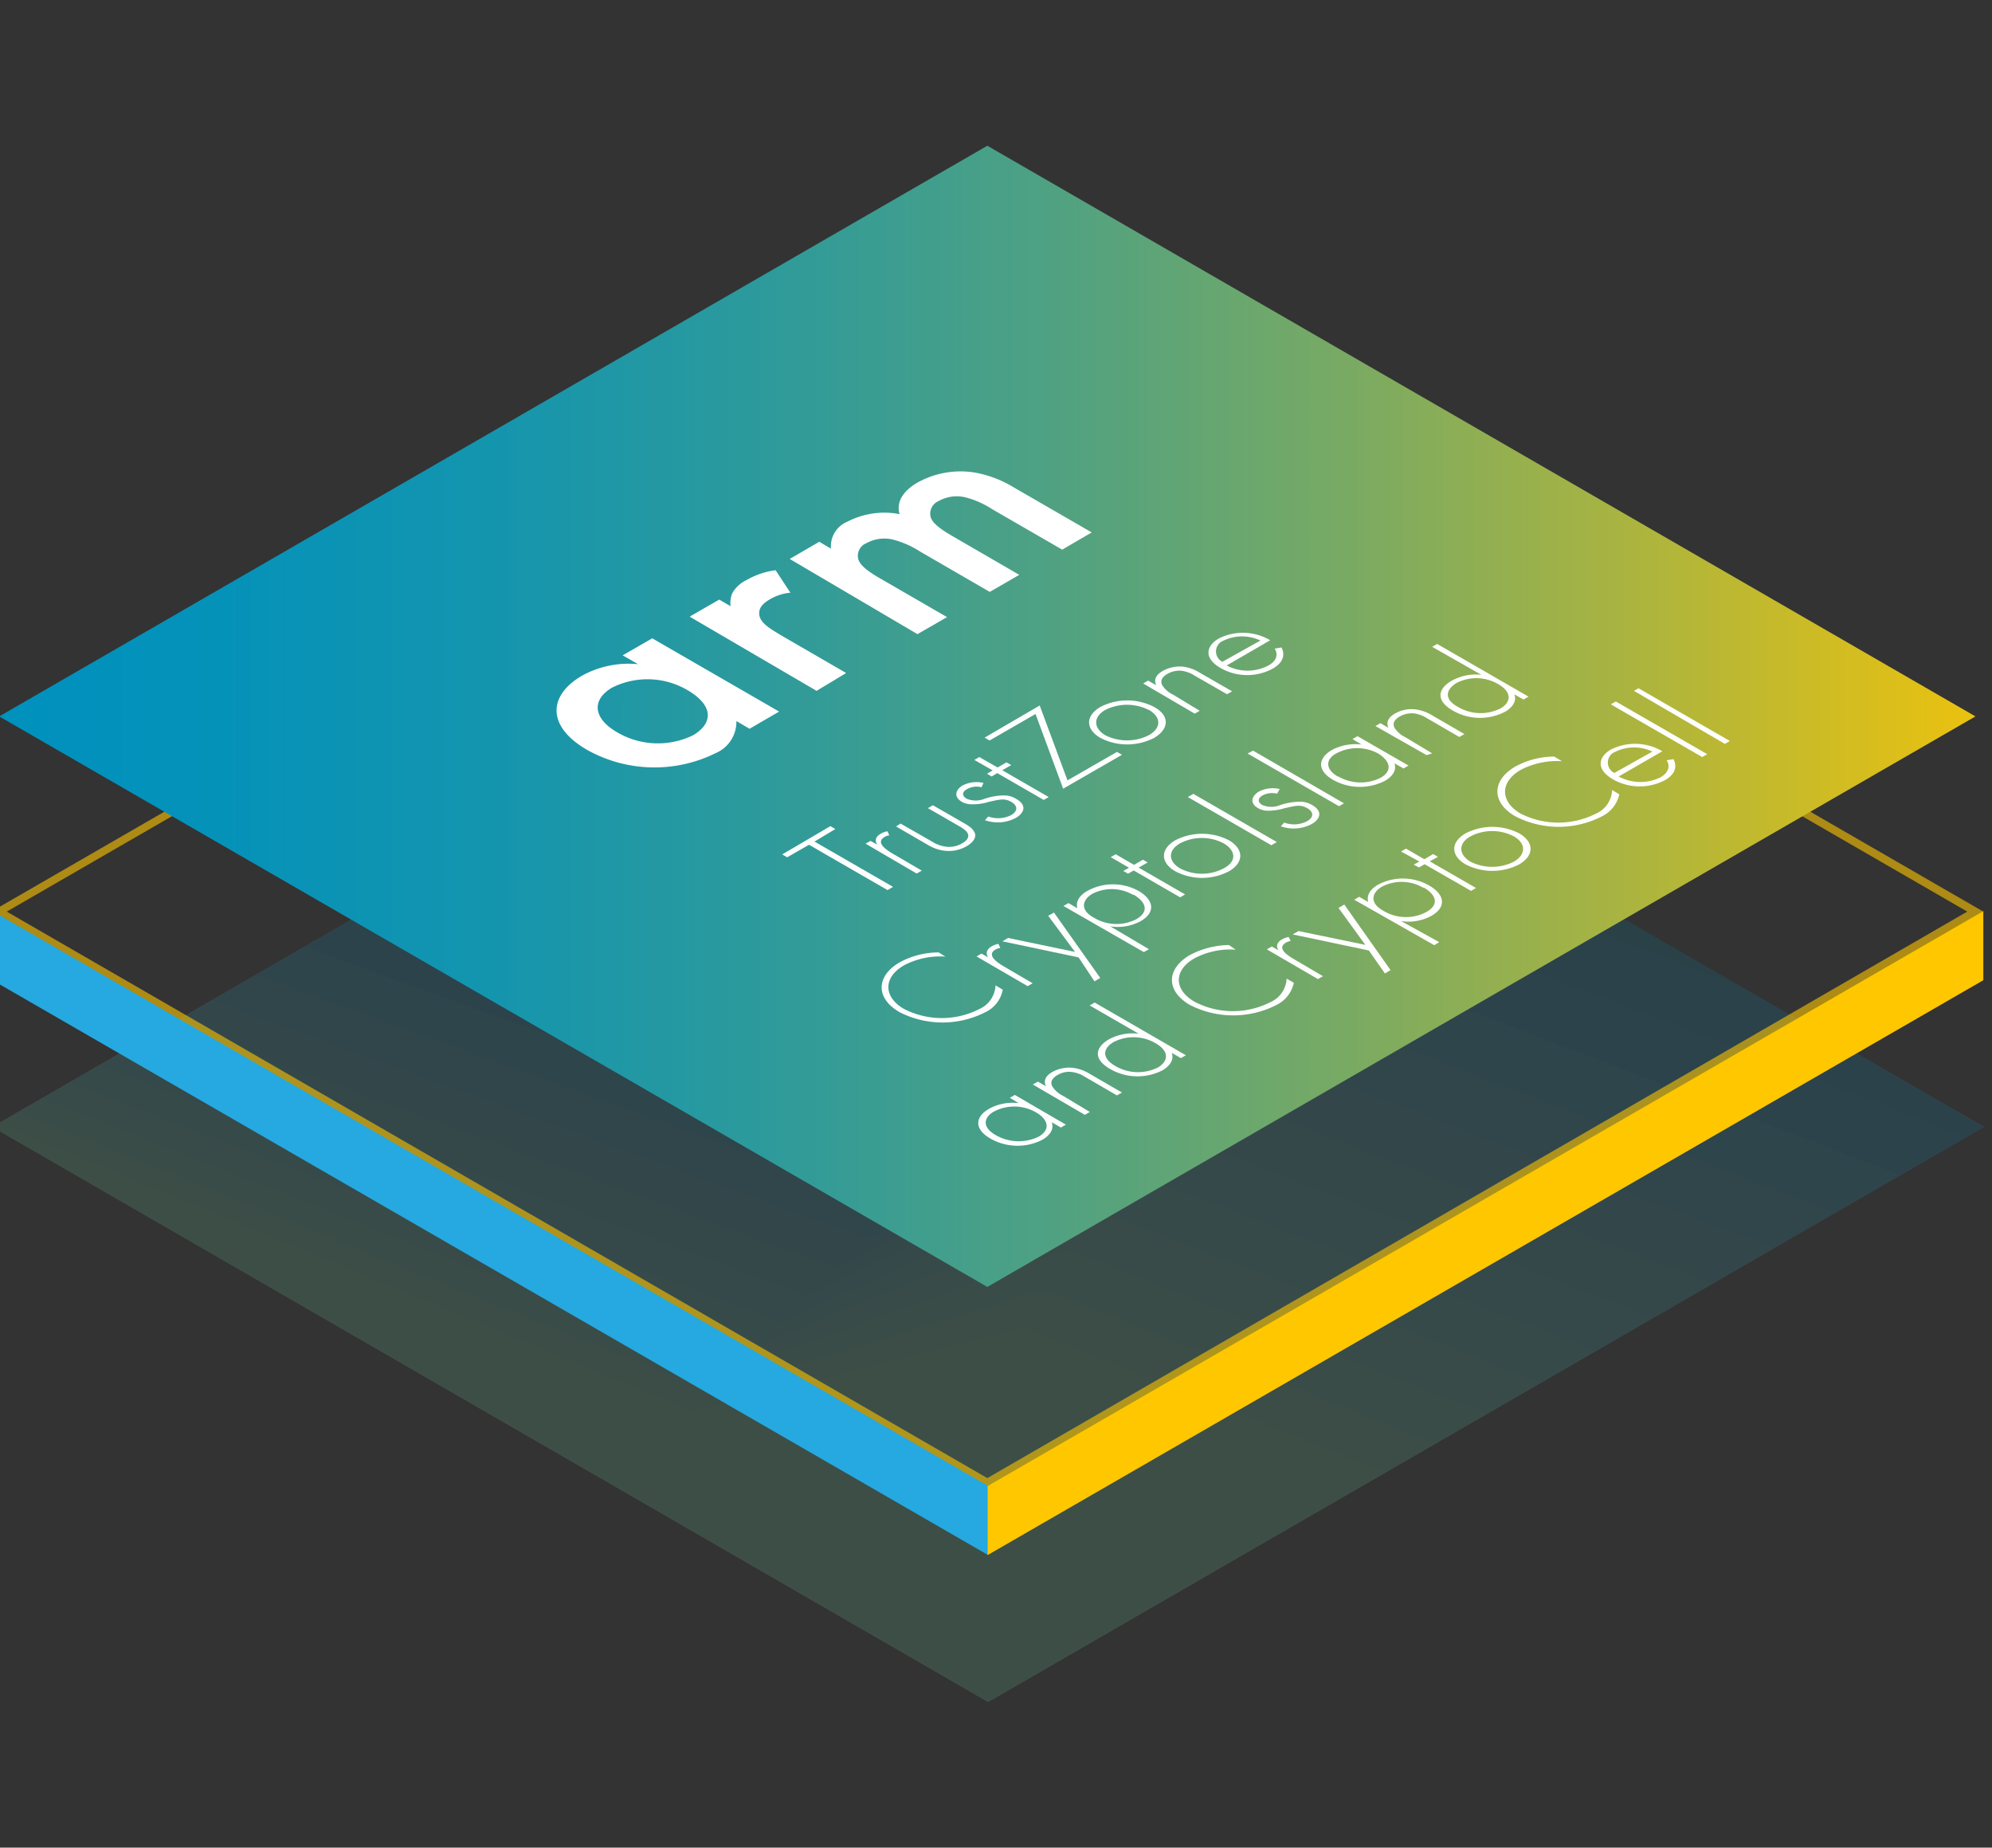
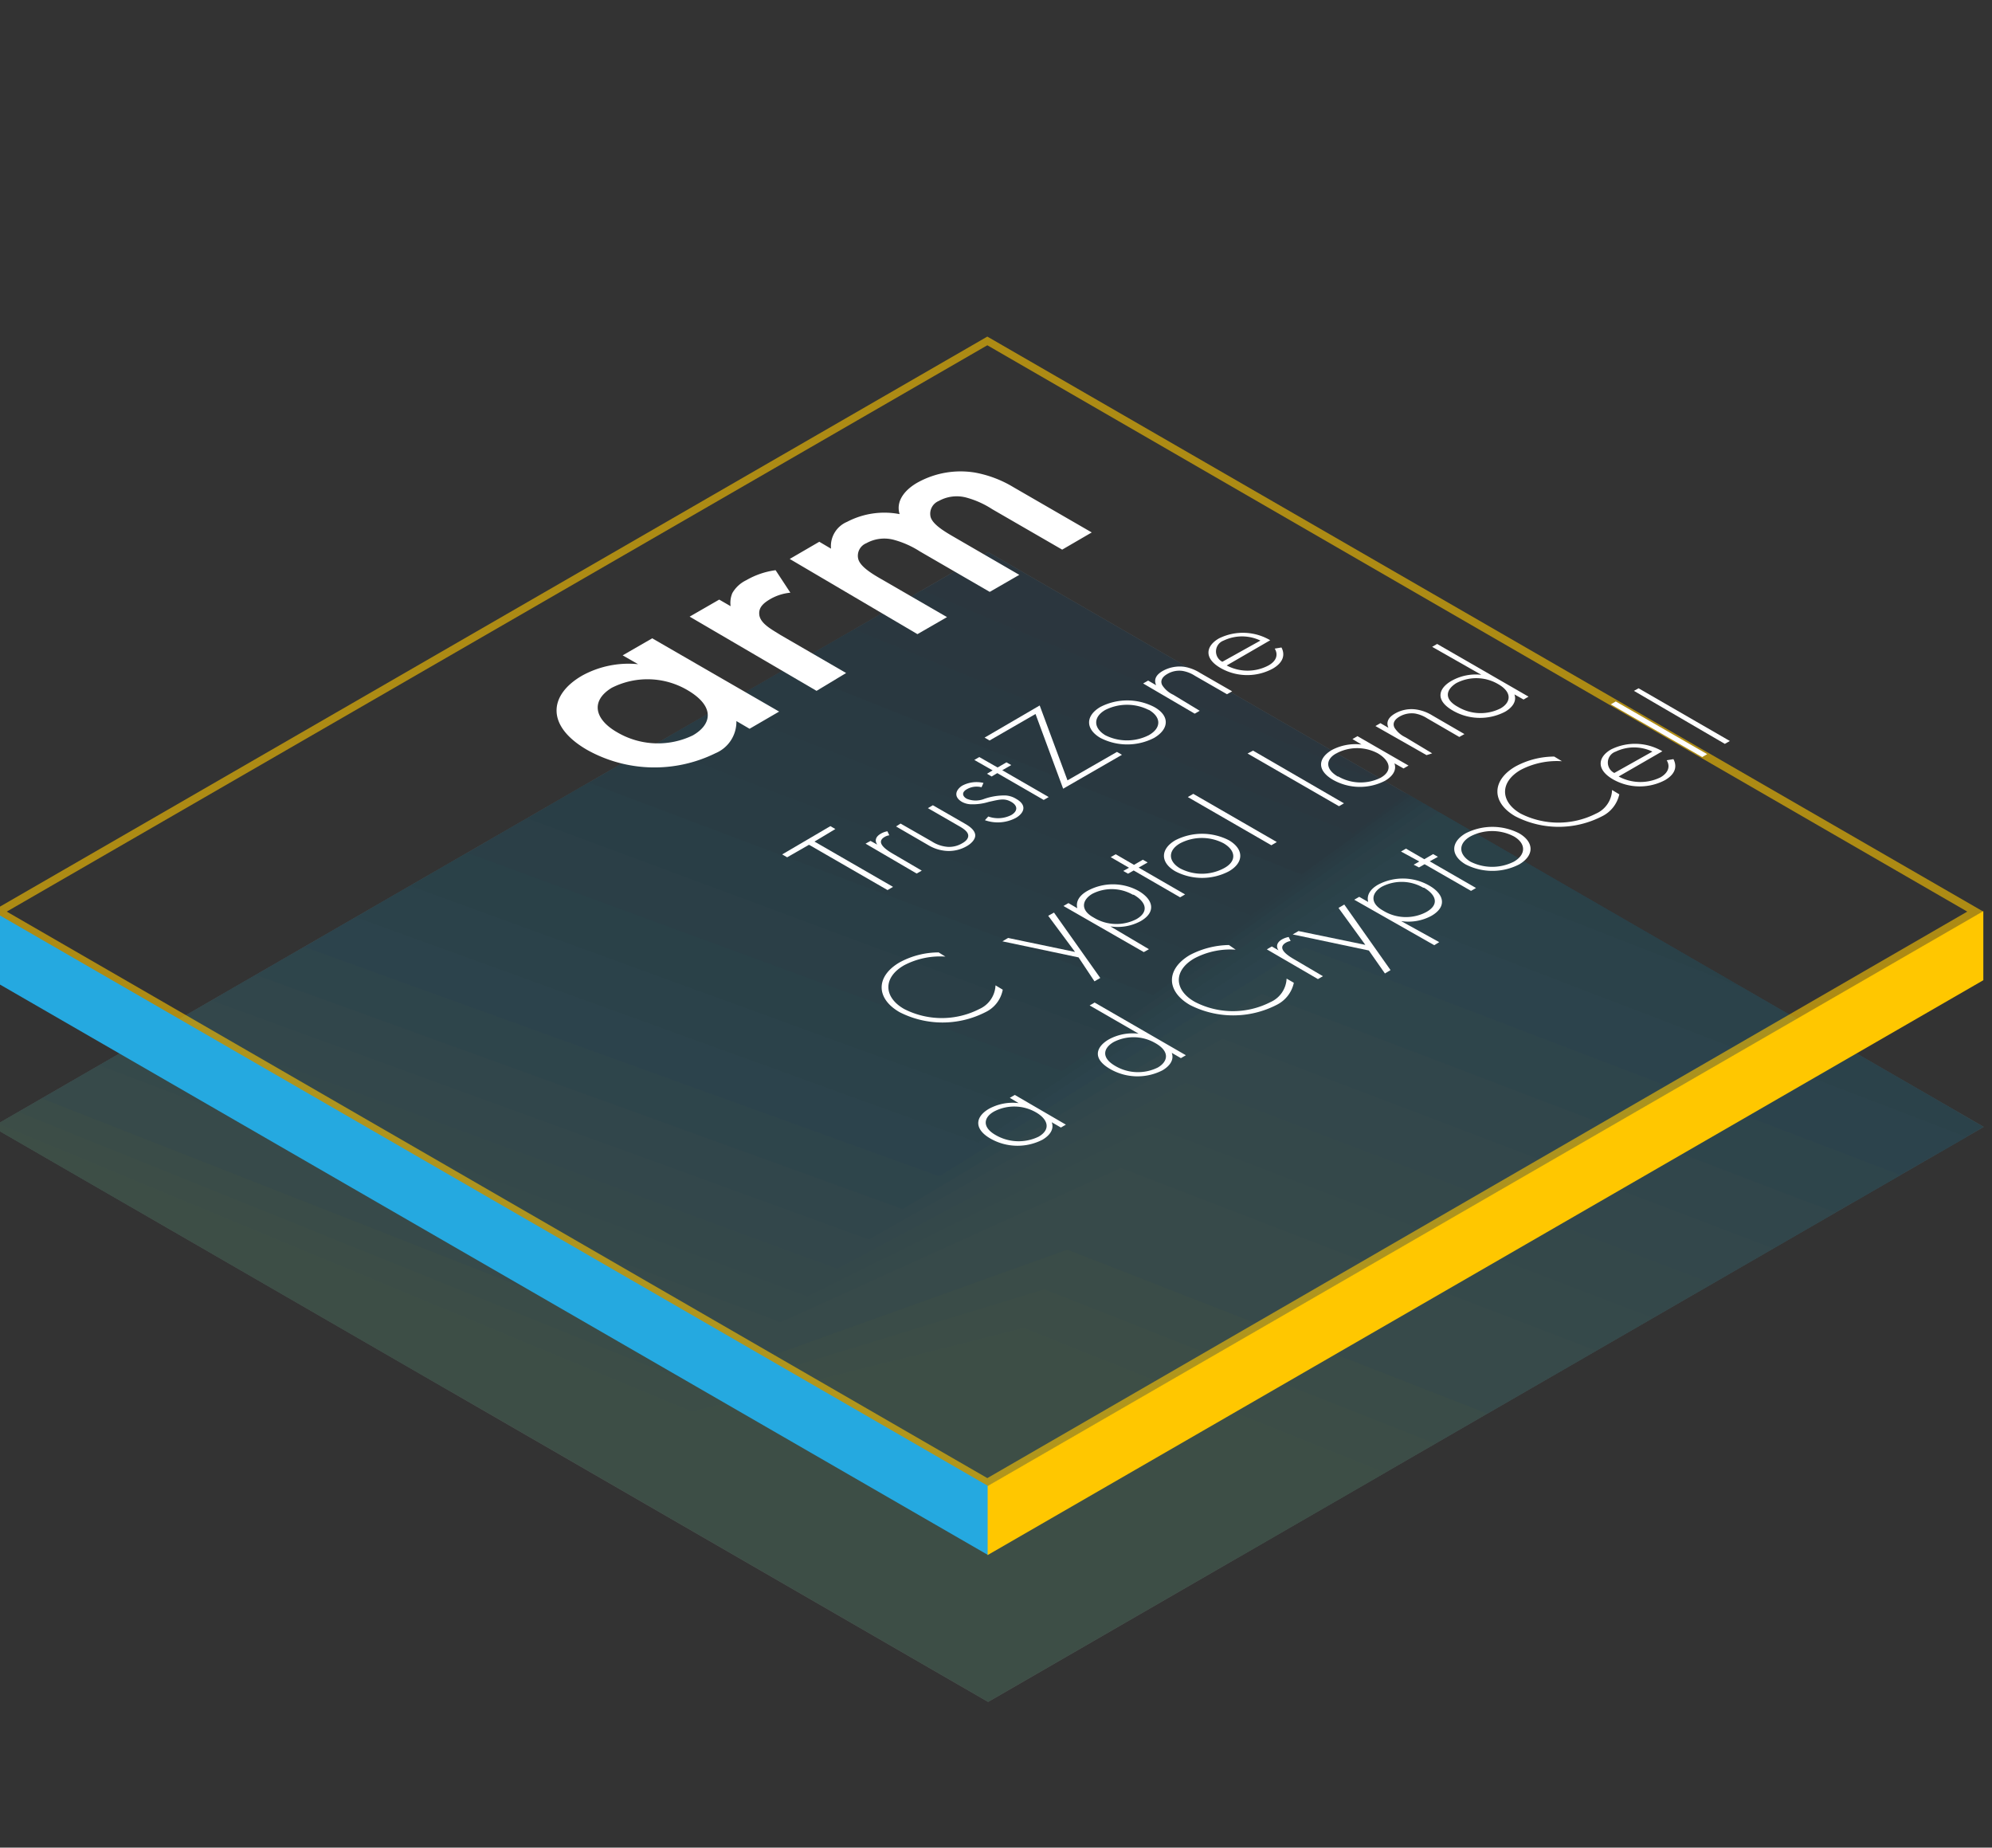
<svg xmlns="http://www.w3.org/2000/svg" id="Layer_1" data-name="Layer 1" width="124" height="115" viewBox="0 0 124 115">
  <rect x="0" y="0" width="124" height="115" fill="#333333" stroke="none" />
  <defs>
    <style>.cls-1{fill:none;}.cls-2{opacity:0.2;}.cls-3{clip-path:url(#clip-path);}.cls-4{fill:#fff;}.cls-5{fill:#0c4269;}.cls-6{fill:#04486f;}.cls-7{fill:#004d75;}.cls-8{fill:#00537b;}.cls-9{fill:#005a81;}.cls-10{fill:#006188;}.cls-11{fill:#00688f;}.cls-12{fill:#086e96;}.cls-13{fill:#04779d;}.cls-14{fill:#0b7ea5;}.cls-15{fill:#1184ad;}.cls-16{fill:#1b8aac;}.cls-17{fill:#268fa9;}.cls-18{fill:#3195a9;}.cls-19{fill:#399aa7;}.cls-20{fill:#3e9fa4;}.cls-21{fill:#47a4a3;}.cls-22{fill:#4eaa9f;}.cls-23{fill:#53af9b;}.cls-24{fill:#5eb496;}.cls-25{fill:#65ba93;}.cls-26,.cls-28{fill:#ffc700;}.cls-26{opacity:0.6;}.cls-27{fill:#25a9e0;}.cls-29{clip-path:url(#clip-path-2);}.cls-30{fill:url(#linear-gradient);}</style>
    <clipPath id="clip-path">
      <rect class="cls-1" x="-0.47" y="34.36" width="123.95" height="71.56" />
    </clipPath>
    <clipPath id="clip-path-2">
-       <polygon class="cls-1" points="-0.05 44.59 61.46 80.1 122.97 44.59 61.46 9.07 -0.05 44.59" />
-     </clipPath>
+       </clipPath>
    <linearGradient id="linear-gradient" x1="-818.29" y1="-3706.14" x2="-817.82" y2="-3706.14" gradientTransform="matrix(263.15, 0, 0, -263.15, 215334.78, -975238.83)" gradientUnits="userSpaceOnUse">
      <stop offset="0" stop-color="#0091bd" />
      <stop offset="0.1" stop-color="#0592b9" />
      <stop offset="0.23" stop-color="#1495ae" />
      <stop offset="0.36" stop-color="#2c9a9c" />
      <stop offset="0.5" stop-color="#4ea183" />
      <stop offset="0.65" stop-color="#79aa63" />
      <stop offset="0.8" stop-color="#afb53c" />
      <stop offset="0.96" stop-color="#ecc20e" />
      <stop offset="1" stop-color="#ffc600" />
    </linearGradient>
  </defs>
  <title>Artboard 79</title>
  <g class="cls-2">
    <g class="cls-3">
      <polygon class="cls-4" points="61.51 34.36 -0.47 70.14 61.51 105.93 123.48 70.14 61.51 34.36" />
      <polygon class="cls-5" points="61.51 34.36 49.7 41.18 93.67 58.93 101.21 57.28 61.51 34.36" />
      <polygon class="cls-6" points="87.46 49.34 87.45 49.35 57.39 36.74 45.73 43.47 90.83 61.17 103.33 58.51 87.46 49.34" />
      <polygon class="cls-7" points="87.61 49.43 84.23 51.89 53.16 39.18 41.8 45.74 88.01 63.41 105.54 59.78 87.61 49.43" />
      <polygon class="cls-8" points="87.78 49.53 81.03 54.43 48.95 41.62 37.91 47.99 85.22 65.64 107.86 61.12 87.78 49.53" />
      <polygon class="cls-9" points="87.98 49.65 77.86 56.97 44.76 44.03 34.06 50.21 82.43 67.86 110.33 62.55 87.98 49.65" />
      <polygon class="cls-10" points="88.24 49.8 74.78 59.47 40.66 46.4 30.32 52.37 79.71 70.05 112.94 64.06 88.24 49.8" />
      <polygon class="cls-11" points="88.58 49.99 71.77 61.94 36.65 48.71 26.7 54.46 77.05 72.19 115.73 65.67 88.58 49.99" />
      <polygon class="cls-12" points="89 50.24 68.89 64.32 32.82 50.93 23.25 56.45 74.5 74.26 118.67 67.37 89 50.24" />
      <polygon class="cls-13" points="89.56 50.55 66.09 66.67 29.08 53.08 19.92 58.37 72.01 76.29 121.87 69.21 89.56 50.55" />
      <polygon class="cls-14" points="123.49 70.14 108.39 61.43 87.04 53.11 63.42 68.93 25.52 55.14 16.78 60.19 69.63 78.24 120.64 71.79 123.49 70.14" />
      <polygon class="cls-15" points="122.41 70.77 84.05 56.06 60.89 71.12 22.14 57.09 13.82 61.89 67.35 80.12 115.36 74.84 122.41 70.77" />
      <polygon class="cls-16" points="118.3 73.14 81.22 58.98 58.48 73.22 18.94 58.94 11.06 63.49 65.17 81.93 110.29 77.76 118.3 73.14" />
      <polygon class="cls-17" points="114.27 75.47 78.55 61.86 56.19 75.25 15.93 60.68 8.48 64.98 63.1 83.66 105.45 80.56 114.27 75.47" />
      <polygon class="cls-18" points="110.4 77.7 76.1 64.64 54.09 77.14 13.18 62.27 6.17 66.31 61.17 85.28 100.94 83.16 110.4 77.7" />
      <polygon class="cls-19" points="106.6 79.89 73.81 67.39 52.12 78.96 10.62 63.74 4.05 67.53 59.34 86.82 96.67 85.63 106.6 79.89" />
      <polygon class="cls-20" points="102.89 82.03 71.68 70.1 50.26 80.69 8.26 65.11 2.13 68.64 57.6 88.29 92.63 87.96 102.89 82.03" />
      <polygon class="cls-21" points="99.36 84.07 69.78 72.7 48.59 82.3 6.17 66.31 0.47 69.6 56 89.65 88.92 90.1 99.36 84.07" />
-       <polygon class="cls-22" points="95.92 86.06 68.03 75.26 47.03 83.82 4.29 67.4 -0.47 70.14 1.9 71.51 54.5 90.93 85.45 92.11 95.92 86.06" />
      <polygon class="cls-23" points="92.58 87.98 66.44 77.78 45.6 85.25 2.61 68.37 -0.47 70.14 8.13 75.11 53.08 92.14 82.2 93.98 92.58 87.98" />
      <polygon class="cls-24" points="89.35 89.85 65.01 80.24 44.28 86.59 1.15 69.21 -0.47 70.14 27.89 86.52 47.18 95.54 77.03 96.97 89.35 89.85" />
      <polygon class="cls-25" points="86.23 91.66 63.73 82.65 43.07 87.85 -0.11 69.94 -0.47 70.14 61.51 105.93 86.23 91.66" />
    </g>
  </g>
  <path class="cls-26" d="M61.46,21.49l61,35.25L61.46,92,.42,56.74Zm0-.54-62,35.79,62,35.78,62-35.78Z" />
  <polygon class="cls-27" points="-0.47 61.01 61.51 96.79 61.51 92.49 -0.47 56.71 -0.47 61.01" />
  <polygon class="cls-28" points="123.46 61.01 61.48 96.79 61.48 92.49 123.46 56.71 123.46 61.01" />
  <g class="cls-29">
    <rect class="cls-30" x="-0.05" y="9.07" width="123.02" height="71.02" />
  </g>
  <path class="cls-4" d="M38.76,40.79l1.84-1.06,7.9,4.56-1.84,1.07-.82-.48a2.12,2.12,0,0,1-1.3,2,8.59,8.59,0,0,1-8-.21c-2.57-1.49-2.38-3.42-.3-4.62a6,6,0,0,1,3.48-.71Zm-.34,4.79a5,5,0,0,0,4.71.19C44.3,45.1,44.52,44,42.87,43a4.92,4.92,0,0,0-4.79-.19C36.75,43.62,37,44.77,38.42,45.58Z" />
  <path class="cls-4" d="M42.93,38.38l1.84-1.06.71.41a1.54,1.54,0,0,1,.11-.82,2,2,0,0,1,.87-.8,4.94,4.94,0,0,1,1.82-.62l.92,1.4a3.1,3.1,0,0,0-1.22.38c-.4.23-.73.49-.72.91,0,.61.79,1,1.32,1.34l4.09,2.37L50.83,43Z" />
  <path class="cls-4" d="M49.16,34.79,51,33.72l.73.43a1.64,1.64,0,0,1,1-1.67A5,5,0,0,1,56,32c-.28-.92.49-1.63,1.18-2a5.52,5.52,0,0,1,3.49-.59,7.08,7.08,0,0,1,2.41.91l4.88,2.82-1.84,1.07-4.36-2.52a5.68,5.68,0,0,0-1.57-.71,2.3,2.3,0,0,0-1.75.2.86.86,0,0,0-.51,1c.13.44.77.85,1.45,1.24l4.07,2.36-1.84,1.06-4.35-2.52a5.82,5.82,0,0,0-1.58-.71,2.3,2.3,0,0,0-1.75.2.84.84,0,0,0-.5,1c.13.44.77.86,1.44,1.24l4.08,2.36-1.84,1.06Z" />
  <path class="cls-4" d="M50.7,52.38l4.89,2.82-.34.2-4.89-2.82L49,53.36l-.31-.18,3-1.76.31.18Z" />
  <path class="cls-4" d="M53.88,52.51l.31-.17.42.23c-.16-.22-.13-.48.22-.68a1.18,1.18,0,0,1,.41-.15l.12.25a.8.8,0,0,0-.29.1c-.64.37.2.87.6,1.1l1.71,1-.32.18Z" />
  <path class="cls-4" d="M56.06,51.26,58,52.37a2.12,2.12,0,0,0,1,.34,1.58,1.58,0,0,0,.89-.22c.15-.08.41-.26.38-.51s-.37-.45-.6-.58l-1.91-1.1.31-.18,2,1.15c.26.15.57.36.63.65s-.23.58-.51.74a2.23,2.23,0,0,1-1.3.3,2.54,2.54,0,0,1-1.11-.36l-2-1.16Z" />
  <path class="cls-4" d="M61.1,49a1.22,1.22,0,0,0-.91.12c-.36.2-.27.46,0,.6a1.46,1.46,0,0,0,1.09,0,3.83,3.83,0,0,1,1.29-.21,1.4,1.4,0,0,1,.68.21c.73.41.47.9,0,1.18a2.4,2.4,0,0,1-1.94.15l.21-.23a1.81,1.81,0,0,0,1.43-.09c.41-.24.42-.58,0-.82s-.72-.15-1.4,0a3.4,3.4,0,0,1-1.11.15,1.24,1.24,0,0,1-.56-.15c-.48-.28-.45-.69,0-1a1.89,1.89,0,0,1,1.34-.18Z" />
  <path class="cls-4" d="M62.39,47.94l2.89,1.67-.31.18-2.89-1.67-.35.21-.29-.17.35-.21-1.14-.65.31-.18,1.14.65.55-.32.3.17Z" />
  <path class="cls-4" d="M66.45,48.57l3.08-1.77.31.18-3.66,2.11-1.72-4.65L61.6,46.09l-.31-.18,3.43-2Z" />
  <path class="cls-4" d="M71.84,44c1,.55.94,1.38,0,1.93a3.65,3.65,0,0,1-3.34,0c-.94-.55-.94-1.38,0-1.93A3.65,3.65,0,0,1,71.84,44Zm-.33.19a3,3,0,0,0-2.71,0c-.76.44-.74,1.12,0,1.57a3,3,0,0,0,2.71,0C72.31,45.31,72.29,44.63,71.51,44.18Z" />
  <path class="cls-4" d="M71.16,42.54l.31-.18.5.29c-.11-.24-.13-.58.41-.89a2.17,2.17,0,0,1,1.32-.26,2.65,2.65,0,0,1,1,.38l2,1.15-.32.18-2-1.15a2.05,2.05,0,0,0-.76-.3,1.45,1.45,0,0,0-.94.18c-.44.25-.43.52-.33.71a1.62,1.62,0,0,0,.68.59l1.65,1-.31.18Z" />
  <path class="cls-4" d="M76.36,41.42a2.78,2.78,0,0,0,2.6,0c.52-.29.61-.69.39-1.05l.42-.07c.17.32.25.85-.53,1.31A3.34,3.34,0,0,1,76,41.59c-1.11-.63-.91-1.4-.13-1.85a3.35,3.35,0,0,1,3.2.11Zm2.1-1.55a2.66,2.66,0,0,0-2.29,0,.72.72,0,0,0-.08,1.32Z" />
  <path class="cls-4" d="M58.85,59.54a4.84,4.84,0,0,0-2.57.54c-1.34.77-1.27,2,0,2.72a5.14,5.14,0,0,0,4.69,0,1.69,1.69,0,0,0,1-1.47l.45.27A1.94,1.94,0,0,1,61.34,63,5.87,5.87,0,0,1,56,63c-1.5-.86-1.48-2.24,0-3.1a5.1,5.1,0,0,1,2.43-.62Z" />
-   <path class="cls-4" d="M60.79,59.53l.31-.18.41.24c-.15-.23-.12-.49.22-.69a1.34,1.34,0,0,1,.42-.15l.12.25a.89.89,0,0,0-.3.1c-.63.37.21.87.6,1.1l1.71,1-.31.18Z" />
  <path class="cls-4" d="M67.14,59.59l-4.74-1,.35-.21,4.17.87L65.25,57l.36-.2,2.88,4.07-.36.21Z" />
  <path class="cls-4" d="M71.52,59.08l-.32.18-5-2.87.31-.18.55.32c-.1-.42.12-.79.63-1.08a3.3,3.3,0,0,1,3.18,0c.93.54,1.11,1.32.14,1.88a3,3,0,0,1-1.89.33Zm-1-3.39A2.65,2.65,0,0,0,68,55.63c-.62.36-.8,1,.08,1.48a2.71,2.71,0,0,0,2.66.1C71.54,56.75,71.35,56.14,70.57,55.69Z" />
  <path class="cls-4" d="M70.88,54l2.89,1.67-.31.18-2.89-1.67-.35.2-.3-.17.36-.2-1.14-.66.31-.18,1.14.66.55-.32.3.17Z" />
  <path class="cls-4" d="M76.5,52.3c.94.55.94,1.39,0,1.93a3.59,3.59,0,0,1-3.34,0c-.94-.54-.94-1.38,0-1.93A3.65,3.65,0,0,1,76.5,52.3Zm-.33.19a2.92,2.92,0,0,0-2.71,0c-.77.44-.75,1.12,0,1.56a2.92,2.92,0,0,0,2.71,0C77,53.62,76.94,52.94,76.17,52.49Z" />
  <path class="cls-4" d="M74.28,49.41l5.2,3-.34.2-5.2-3Z" />
-   <path class="cls-4" d="M79.5,49.4a1.29,1.29,0,0,0-.91.11c-.36.21-.26.47,0,.6a1.44,1.44,0,0,0,1.1,0A4,4,0,0,1,81,49.9a1.48,1.48,0,0,1,.67.2c.73.42.47.9,0,1.18a2.4,2.4,0,0,1-1.94.15l.21-.23a1.77,1.77,0,0,0,1.43-.09c.41-.23.43-.57,0-.81s-.71-.15-1.39,0a3.54,3.54,0,0,1-1.12.16,1.26,1.26,0,0,1-.55-.16c-.48-.28-.45-.68,0-1a1.87,1.87,0,0,1,1.35-.19Z" />
  <path class="cls-4" d="M78,46.72,83.66,50l-.31.18L77.66,46.9Z" />
  <path class="cls-4" d="M84.19,46l.31-.18,3.18,1.83-.31.18-.57-.32c.17.46-.17.85-.59,1.09A3.41,3.41,0,0,1,83,48.55c-1-.57-1-1.32-.11-1.86a3.15,3.15,0,0,1,1.86-.35Zm-.9,2.32a2.79,2.79,0,0,0,2.65.09c.8-.45.56-1.09-.17-1.52a2.73,2.73,0,0,0-2.58,0C82.56,47.22,82.43,47.84,83.29,48.34Z" />
  <path class="cls-4" d="M85.62,45.19l.31-.18.5.29c-.11-.24-.13-.58.41-.89a2.06,2.06,0,0,1,1.32-.25,2.64,2.64,0,0,1,1,.37l2,1.16-.32.18-2-1.16a2.05,2.05,0,0,0-.76-.3,1.52,1.52,0,0,0-.94.18c-.44.25-.43.52-.33.71a1.62,1.62,0,0,0,.68.59l1.66,1L88.8,47Z" />
  <path class="cls-4" d="M89.15,40.26l.31-.18,5.69,3.28-.31.18-.57-.32c.17.46-.18.85-.58,1.08a3.38,3.38,0,0,1-3.25-.07c-1.16-.67-.86-1.41-.09-1.85A3.07,3.07,0,0,1,92.21,42ZM90.76,44a2.75,2.75,0,0,0,2.65.09c.63-.36.76-1-.17-1.52a2.68,2.68,0,0,0-2.59-.05C90,42.93,89.87,43.52,90.76,44Z" />
  <path class="cls-4" d="M62.86,68.33l.31-.18L66.35,70l-.31.18-.57-.33c.17.47-.17.85-.58,1.09a3.4,3.4,0,0,1-3.23-.07c-1-.57-1-1.32-.11-1.85a3.08,3.08,0,0,1,1.86-.36ZM62,70.66a2.85,2.85,0,0,0,2.65.09c.8-.46.57-1.1-.17-1.52a2.71,2.71,0,0,0-2.58-.06C61.23,69.53,61.1,70.16,62,70.66Z" />
-   <path class="cls-4" d="M64.29,67.5l.32-.18.5.29c-.12-.24-.14-.58.4-.89a2.16,2.16,0,0,1,1.33-.25,2.66,2.66,0,0,1,1,.37l2,1.16-.31.18-2-1.16a1.92,1.92,0,0,0-.76-.29,1.39,1.39,0,0,0-.94.18c-.43.25-.43.51-.33.7a1.63,1.63,0,0,0,.68.6l1.66,1-.31.18Z" />
  <path class="cls-4" d="M67.83,62.58l.31-.18,5.68,3.28-.31.18-.57-.33c.17.47-.17.85-.58,1.09a3.41,3.41,0,0,1-3.25-.08c-1.16-.67-.86-1.4-.08-1.85a3.1,3.1,0,0,1,1.85-.35Zm1.6,3.77a2.78,2.78,0,0,0,2.65.09c.63-.37.76-1-.17-1.52a2.7,2.7,0,0,0-2.59-.06C68.67,65.24,68.54,65.84,69.43,66.35Z" />
  <path class="cls-4" d="M76.92,59.11a4.77,4.77,0,0,0-2.57.54c-1.34.77-1.26,2,.05,2.72a5.14,5.14,0,0,0,4.69,0,1.68,1.68,0,0,0,1-1.46l.45.26a2,2,0,0,1-1.08,1.38,5.92,5.92,0,0,1-5.39,0c-1.5-.87-1.48-2.24,0-3.11a5.41,5.41,0,0,1,2.43-.62Z" />
  <path class="cls-4" d="M78.86,59.09l.31-.18.42.24c-.16-.22-.13-.48.21-.68a1.34,1.34,0,0,1,.42-.15l.12.25a.8.8,0,0,0-.29.1c-.64.37.2.86.6,1.09l1.7,1-.31.18Z" />
  <path class="cls-4" d="M85.21,59.16l-4.74-1,.36-.21,4.16.86-1.67-2.3.36-.21,2.88,4.08-.35.21Z" />
  <path class="cls-4" d="M89.59,58.64l-.31.19L84.3,56l.31-.18.56.32c-.11-.41.11-.79.62-1.08a3.3,3.3,0,0,1,3.18.06c.94.54,1.11,1.32.14,1.88a3,3,0,0,1-1.89.33Zm-1-3.39a2.67,2.67,0,0,0-2.57-.06c-.62.36-.8,1,.08,1.49a2.71,2.71,0,0,0,2.66.1C89.61,56.32,89.42,55.71,88.64,55.25Z" />
  <path class="cls-4" d="M89,53.61l2.88,1.66-.31.18-2.89-1.66-.35.2L88,53.82l.35-.2L87.21,53l.31-.18,1.14.66.55-.32.3.17Z" />
  <path class="cls-4" d="M94.57,51.87c.94.55.94,1.38,0,1.93a3.65,3.65,0,0,1-3.34,0c-.94-.55-.94-1.38,0-1.93A3.65,3.65,0,0,1,94.57,51.87Zm-.33.19a2.92,2.92,0,0,0-2.71,0c-.77.44-.74,1.12,0,1.57a3,3,0,0,0,2.71,0C95,53.19,95,52.5,94.24,52.06Z" />
  <path class="cls-4" d="M97.23,47.38a4.86,4.86,0,0,0-2.57.54c-1.33.77-1.26,2,0,2.72a5.18,5.18,0,0,0,4.69,0,1.67,1.67,0,0,0,1-1.47l.45.27a2,2,0,0,1-1.08,1.37,5.89,5.89,0,0,1-5.39,0c-1.5-.86-1.48-2.24,0-3.1a5.09,5.09,0,0,1,2.42-.62Z" />
  <path class="cls-4" d="M100.76,48.33a2.84,2.84,0,0,0,2.61.05c.51-.3.6-.7.38-1.06l.42-.07c.17.32.26.85-.53,1.31a3.37,3.37,0,0,1-3.23-.05c-1.1-.64-.91-1.41-.13-1.86a3.35,3.35,0,0,1,3.2.11Zm2.1-1.55a2.64,2.64,0,0,0-2.28,0,.72.72,0,0,0-.09,1.33Z" />
  <path class="cls-4" d="M100.58,43.66l5.69,3.28-.31.18-5.69-3.28Z" />
  <path class="cls-4" d="M102,42.84l5.68,3.28-.31.18L101.71,43Z" />
</svg>